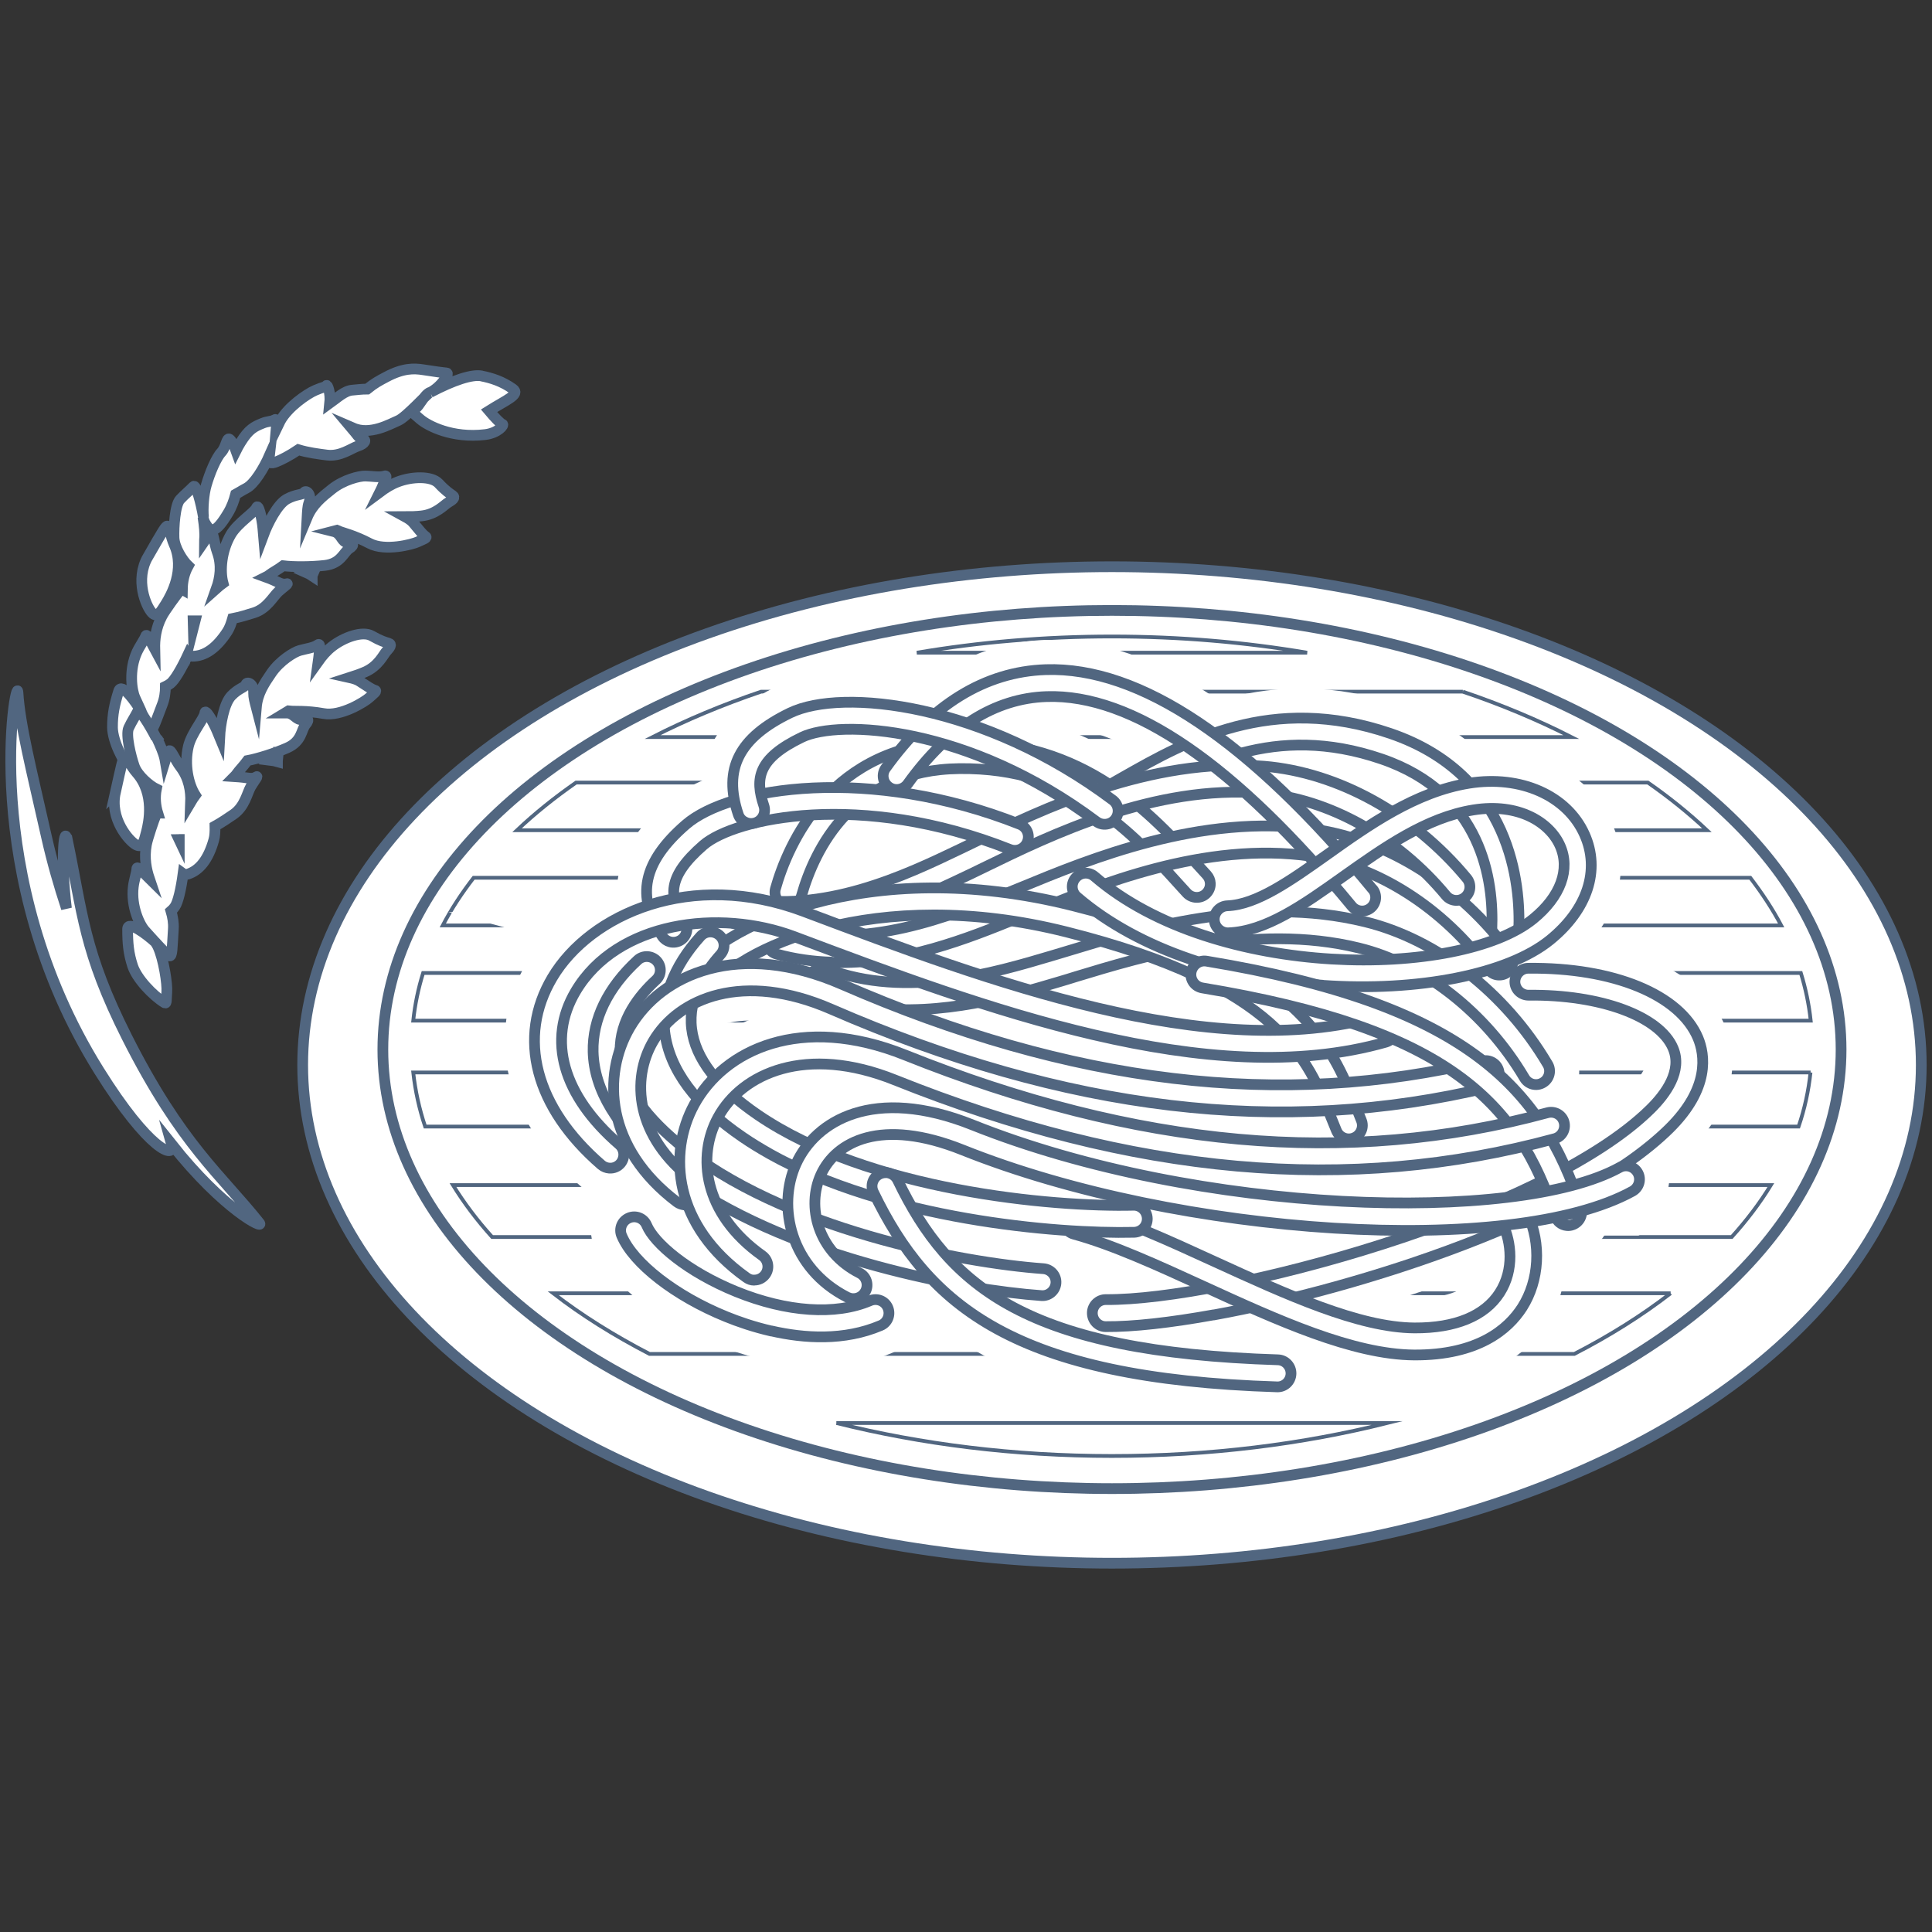
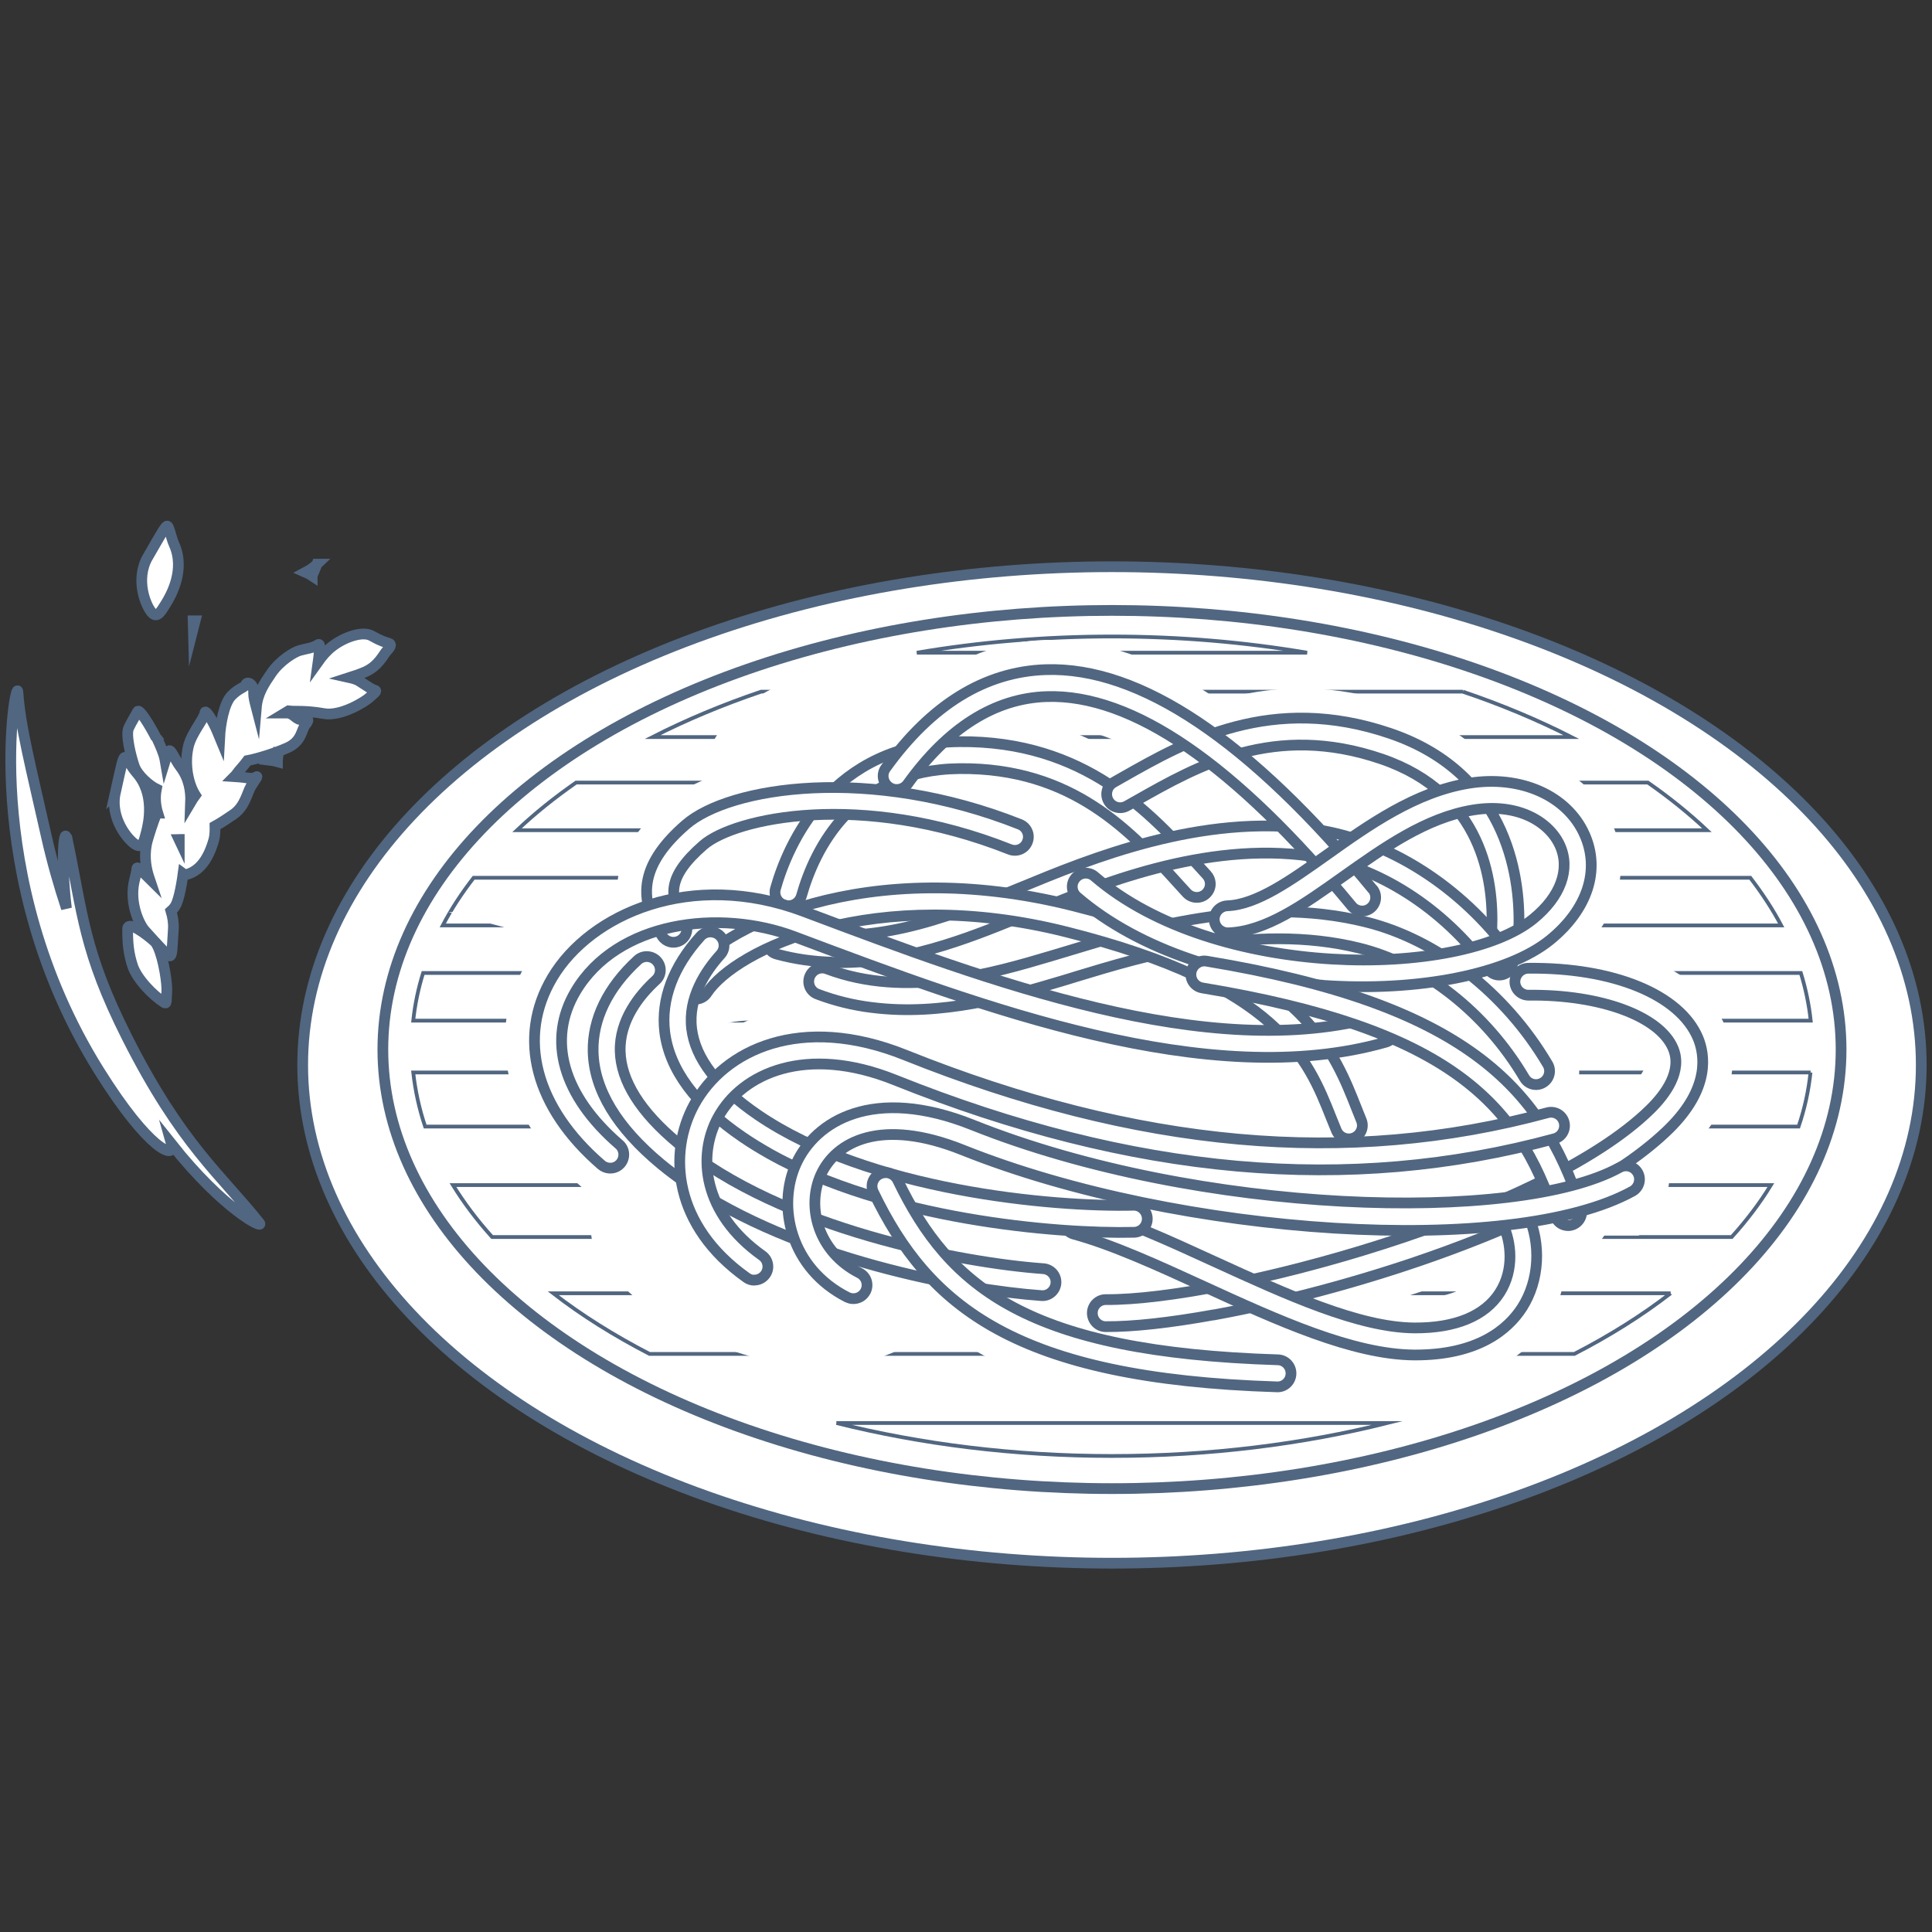
<svg xmlns="http://www.w3.org/2000/svg" id="_レイヤー_2" viewBox="0 0 180 180">
  <rect x="0" y="0" width="180" height="180" fill="#333333" stroke="none" />
  <defs>
    <style>.cls-1,.cls-2,.cls-3,.cls-4{fill:none;}.cls-5,.cls-2{stroke-linecap:round;stroke-linejoin:round;}.cls-5,.cls-2,.cls-3,.cls-6,.cls-4{stroke:#516680;}.cls-5,.cls-7,.cls-8,.cls-6{fill:#fff;}.cls-3{stroke-width:.35px;}.cls-3,.cls-8,.cls-6,.cls-4{stroke-miterlimit:10;}.cls-8{stroke:#fff;stroke-width:5.53px;}</style>
  </defs>
  <g id="_レイヤー_2-2">
    <g>
      <g>
        <ellipse class="cls-5" cx="103.6" cy="99.22" rx="75.4" ry="46.42" />
        <ellipse class="cls-2" cx="103.6" cy="97.78" rx="67.93" ry="40.91" />
        <g>
          <path class="cls-3" d="M163.07,81.78H44.13c-1.11,1.43-2.08,2.91-2.88,4.44h124.7c-.8-1.52-1.78-3-2.88-4.44Z" />
          <path class="cls-3" d="M153.52,72.91H53.67c-2.01,1.4-3.85,2.88-5.5,4.44h110.86c-1.66-1.56-3.49-3.04-5.5-4.44Z" />
          <path class="cls-3" d="M103.6,59.3c-6.31,0-12.41,.53-18.18,1.51h36.36c-5.77-.98-11.87-1.51-18.18-1.51Z" />
          <path class="cls-3" d="M136.29,64.44H70.91c-3.6,1.22-6.99,2.64-10.11,4.23h85.6c-3.12-1.59-6.51-3.01-10.11-4.23Z" />
          <path class="cls-3" d="M167.78,90.65H39.42c-.45,1.45-.76,2.93-.92,4.44H168.7c-.16-1.5-.47-2.98-.92-4.44Z" />
          <path class="cls-3" d="M155.65,120.49H51.54c2.66,2.06,5.67,3.94,8.97,5.65h86.17c3.3-1.7,6.31-3.59,8.97-5.65Z" />
          <path class="cls-3" d="M77.93,132.58c7.88,1.97,16.55,3.07,25.66,3.07s17.79-1.1,25.66-3.07h-51.33Z" />
          <path class="cls-3" d="M164.99,110.41H42.2c1.03,1.67,2.25,3.29,3.65,4.84h115.49c1.4-1.55,2.63-3.17,3.65-4.84Z" />
          <path class="cls-3" d="M168.69,99.92H38.5c.19,1.71,.56,3.4,1.11,5.04h127.96c.56-1.64,.93-3.33,1.11-5.04Z" />
        </g>
        <path class="cls-8" d="M113.08,122.5c-4.04,.73-7.54,1.12-10.06,1.1-.69,0-1.25-.57-1.25-1.27,0-.69,.57-1.26,1.27-1.25,10.97,.08,40.73-7.9,50.72-17.74,1.45-1.43,3-3.57,2.12-5.67-1.25-2.99-6.78-5.03-13.47-4.95-.69,0-1.26-.55-1.27-1.24,0-.69,.55-1.26,1.24-1.27,7.93-.09,14.13,2.46,15.82,6.5,.64,1.54,1.14,4.67-2.68,8.44-8.35,8.23-28.56,14.84-42.44,17.36Z" />
        <path class="cls-8" d="M112.76,82.29c.02,.36-.12,.72-.41,.99-.51,.47-1.31,.43-1.78-.08l-.73-.8c-4.4-4.86-9.88-10.9-20.44-10.79-9.93,.1-13.49,7.47-14.73,11.86-.19,.67-.88,1.06-1.55,.87-.67-.19-1.06-.88-.87-1.55,1.15-4.07,5.13-13.56,17.13-13.69,11.69-.12,17.84,6.66,22.33,11.62l.72,.79c.21,.23,.32,.51,.33,.79Z" />
        <path class="cls-8" d="M103.19,73.54c-.13,.34-.11,.73,.08,1.07,.34,.61,1.11,.82,1.71,.48l.94-.53c5.7-3.23,12.8-7.26,22.79-3.85,9.4,3.21,10.47,11.32,10.28,15.87-.03,.69,.51,1.28,1.2,1.31,.69,.03,1.28-.51,1.31-1.2,.18-4.23-.63-14.49-11.98-18.36-11.07-3.77-19.03,.74-24.85,4.04l-.93,.53c-.27,.15-.46,.38-.56,.65Z" />
        <path class="cls-8" d="M77.48,89.67c6.61,.22,12.81-2.3,17.21-4.08,.45-.18,.94-.39,1.46-.6,6.01-2.49,16.07-6.65,25.99-5.22,6.18,.89,12.36,4.84,16.53,10.56,.41,.56,1.2,.68,1.76,.27,.56-.41,.68-1.2,.27-1.76-4.57-6.26-11.37-10.58-18.21-11.57-10.59-1.53-21.06,2.8-27.31,5.38-.51,.21-1,.41-1.45,.59-5.21,2.11-13.08,5.31-20.71,3.23-.67-.18-1.36,.21-1.54,.88-.18,.67,.21,1.36,.88,1.54,1.71,.47,3.42,.7,5.11,.75Z" />
        <path class="cls-8" d="M73.6,86.5c6.61-.19,12.65-3.07,16.93-5.12,.44-.21,.92-.44,1.42-.69,5.85-2.85,15.64-7.62,25.62-6.79,6.22,.51,12.63,4.08,17.15,9.53,.44,.54,1.24,.61,1.77,.17,.54-.44,.61-1.24,.17-1.77-4.94-5.97-12-9.87-18.88-10.44-10.67-.88-20.85,4.08-26.93,7.04-.5,.24-.97,.47-1.41,.68-5.07,2.43-12.73,6.09-20.48,4.49-.68-.14-1.35,.3-1.49,.98-.14,.68,.3,1.35,.98,1.49,1.74,.36,3.46,.49,5.14,.44Z" />
        <path class="cls-8" d="M81.19,93.86c6.56,.85,12.97-1.05,17.52-2.4,.47-.14,.98-.29,1.51-.46,6.22-1.89,16.64-5.07,26.37-2.68,6.06,1.48,11.83,6.01,15.44,12.11,.35,.6,1.12,.8,1.72,.44,.6-.35,.8-1.13,.44-1.72-3.94-6.67-10.3-11.63-17.01-13.27-10.39-2.55-21.23,.75-27.7,2.72-.53,.16-1.03,.31-1.5,.45-5.39,1.6-13.53,4.02-20.93,1.22-.65-.25-1.38,.08-1.62,.73-.25,.65,.08,1.38,.73,1.62,1.66,.63,3.34,1.03,5.01,1.24Z" />
        <path class="cls-8" d="M127.9,82.87s-.02-.03-.03-.04c-11.41-13.85-21.66-20.73-30.45-20.44-5.65,.19-10.66,3.27-14.9,9.17-.41,.56-.28,1.35,.29,1.76,.56,.41,1.35,.28,1.76-.29,3.76-5.23,8.11-7.97,12.94-8.13,7.97-.26,17.54,6.31,28.43,19.52,.44,.54,1.24,.61,1.77,.17,.52-.43,.61-1.2,.2-1.73Z" />
        <path class="cls-8" d="M141.18,112.34c.47,0,.92,.27,1.13,.73,1.31,2.8,1.11,6.23-.49,8.74-1.31,2.04-4.12,4.46-10.06,4.43-5.73-.04-12.76-3.25-19.55-6.36-4.39-2.01-8.54-3.91-12.16-4.9-.67-.18-1.06-.88-.88-1.55,.18-.67,.87-1.07,1.55-.88,3.82,1.04,8.06,2.98,12.55,5.04,6.56,3,13.33,6.1,18.52,6.13,3.8,.02,6.54-1.11,7.93-3.27,1.4-2.18,1.05-4.77,.33-6.31-.29-.63-.02-1.38,.61-1.67,.17-.08,.36-.12,.54-.12Z" />
        <path class="cls-8" d="M71.87,124.01c-1.66-.38-3.12-.89-4.22-1.34-4.73-1.92-8.64-4.96-9.73-7.55-.27-.64,.03-1.38,.68-1.65,.64-.27,1.38,.03,1.65,.68,.7,1.68,3.8,4.34,8.35,6.19,4.71,1.91,9.25,2.22,12.47,.84,.64-.27,1.38,.02,1.65,.66,.27,.64-.02,1.38-.66,1.65-3.4,1.45-7.13,1.21-10.19,.51Z" />
        <path class="cls-8" d="M62.43,87.75c.33,.09,.7,.03,1.01-.17,.58-.39,.73-1.17,.35-1.75-1.49-2.24-1.69-4.11,1.74-7.09,2.92-2.53,14.65-5.12,28.56,.4,.65,.25,1.38-.06,1.63-.71,.26-.65-.06-1.38-.71-1.63-13.92-5.52-27.03-3.53-31.13,.04-3.99,3.47-4.67,6.67-2.18,10.39,.18,.27,.44,.45,.73,.52Z" />
        <path class="cls-8" d="M69.36,76.56c.3,.17,.67,.22,1.02,.1,.66-.22,1.01-.93,.79-1.59-.86-2.55-.55-4.41,3.54-6.38,3.48-1.68,15.48-1.1,27.45,7.86,.56,.41,1.35,.3,1.76-.25,.42-.56,.3-1.35-.25-1.76-11.99-8.98-25.16-10.48-30.06-8.12-4.76,2.3-6.25,5.21-4.83,9.45,.1,.31,.31,.55,.57,.69Z" />
        <path class="cls-8" d="M106.7,86.35c15.03,5.14,17.68,11.83,19.67,16.87,.16,.39,.31,.78,.46,1.15,.27,.64-.04,1.38-.68,1.64-.64,.27-1.38-.04-1.64-.68-.16-.38-.32-.78-.48-1.18-2.18-5.5-4.89-12.34-24.66-17.32-17.84-4.5-30.82,1.59-33.51,5.69-.38,.58-1.16,.74-1.74,.36-.58-.38-.74-1.16-.36-1.74,3.12-4.75,16.94-11.61,36.23-6.75,2.48,.62,4.7,1.28,6.71,1.97Z" />
        <path class="cls-8" d="M63.88,110.2c-.8-.56-1.57-1.14-2.31-1.75-4.1-3.4-6.22-6.92-6.31-10.46-.07-3.03,1.36-5.98,4.15-8.54,.51-.47,1.31-.43,1.78,.08,.47,.51,.44,1.31-.08,1.78-1.56,1.43-3.4,3.74-3.33,6.62,.07,2.78,1.88,5.67,5.4,8.59,9.65,8.01,26.48,11.14,34.03,11.68,.69,.05,1.22,.65,1.17,1.34-.05,.69-.65,1.22-1.34,1.17-7.26-.52-22.84-3.37-33.15-10.51Z" />
        <path class="cls-8" d="M71.66,107.47c-.85-.48-1.67-.98-2.46-1.52-4.4-3-6.84-6.3-7.27-9.82-.36-3.01,.79-6.08,3.33-8.89,.47-.52,1.26-.55,1.78-.09,.52,.47,.56,1.26,.09,1.78-1.42,1.57-3.04,4.04-2.69,6.91,.33,2.76,2.41,5.47,6.18,8.04,10.36,7.06,27.41,8.59,34.98,8.41,.69-.02,1.27,.53,1.29,1.23,.02,.7-.53,1.27-1.23,1.29-7.28,.17-23.06-1.2-33.99-7.33Z" />
        <path class="cls-8" d="M123.22,91.79c-8.27-.58-16.96-3.14-22.88-8.23-.53-.45-.59-1.25-.13-1.77,.45-.53,1.25-.59,1.77-.13,11.24,9.67,34.01,9.52,40.86,3.96,2.56-2.08,3.49-4.63,2.5-6.84-.96-2.15-3.83-4-8.07-3.32-4.4,.71-8.35,3.52-12.17,6.23-3.68,2.62-7.16,5.09-10.66,5.22-.69,.02-1.28-.52-1.31-1.21s.52-1.28,1.21-1.31c2.75-.1,5.93-2.37,9.3-4.76,3.86-2.75,8.24-5.86,13.23-6.66,4.81-.77,9.14,1.15,10.76,4.78,1.48,3.31,.28,6.98-3.21,9.82-3.95,3.21-12.34,4.86-21.21,4.23Z" />
        <path class="cls-8" d="M56.76,108.83c-.26-.02-.52-.12-.73-.3-6.18-5.34-7.89-11.86-4.57-17.45,3.53-5.93,12.93-10.11,23.41-6.17l.45,.17c16.67,6.27,37.43,14.08,53.11,9.59,.67-.19,1.36,.2,1.56,.86,.19,.67-.2,1.36-.86,1.56-16.48,4.71-37.66-3.26-54.69-9.66l-.45-.17c-6.96-2.62-16.48-1.43-20.36,5.1-2.68,4.52-1.21,9.71,4.05,14.26,.53,.45,.58,1.25,.13,1.78-.27,.31-.66,.46-1.04,.43Z" />
        <path class="cls-8" d="M63.75,112.25c-.23-.02-.47-.1-.67-.25-6.66-5.03-7.01-11.79-4.4-16.26,2.93-5.02,10.18-8.21,19.77-4.03,21.39,9.32,40.91,11.65,59.67,7.14,.68-.16,1.36,.25,1.52,.93,.16,.68-.25,1.36-.93,1.52-19.32,4.64-39.36,2.26-61.27-7.28-8.17-3.56-14.22-1.06-16.59,3-2.05,3.51-1.69,8.88,3.74,12.98,.55,.42,.66,1.21,.25,1.76-.27,.35-.68,.53-1.09,.5Z" />
        <path class="cls-8" d="M145.98,114.18c.17,.02,.34,0,.51-.06,.66-.22,1.02-.93,.8-1.59-3.68-11.23-10.79-18.99-34.87-22.98-.68-.12-1.33,.35-1.45,1.04-.11,.69,.35,1.33,1.04,1.45,22.93,3.8,29.42,10.68,32.89,21.28,.16,.49,.6,.82,1.08,.86Z" />
        <path class="cls-8" d="M82.46,109.26c-.17,0-.34,.05-.5,.12-.63,.3-.89,1.05-.59,1.68,5.13,10.64,13.21,17.39,37.61,18.15,.69,.03,1.28-.52,1.3-1.22,.02-.69-.52-1.28-1.22-1.3-23.23-.73-30.58-6.68-35.42-16.73-.22-.47-.7-.73-1.18-.71Z" />
        <path class="cls-8" d="M79.42,120.99c-.16-.01-.33-.06-.48-.13-5.29-2.69-6.58-8.43-4.77-12.43,1.8-3.98,7.2-7.32,16.45-3.62,21.05,8.42,50.73,9.22,60.26,3.97,.61-.34,1.37-.12,1.71,.49,.34,.61,.11,1.37-.49,1.71-11.21,6.18-42.12,4.28-62.41-3.84-7.59-3.04-11.81-.79-13.22,2.32-1.32,2.92-.33,7.14,3.62,9.15,.62,.31,.87,1.07,.55,1.69-.24,.47-.72,.72-1.21,.69Z" />
        <path class="cls-8" d="M70.24,119.27c-.23,0-.47-.08-.68-.23-6.81-4.83-7.36-11.58-4.88-16.13,2.78-5.1,9.93-8.51,19.64-4.62,21.65,8.68,41.23,10.44,59.86,5.38,.67-.18,1.36,.21,1.54,.88,.18,.67-.21,1.36-.88,1.54-19.17,5.21-39.28,3.42-61.46-5.47-8.27-3.32-14.24-.64-16.49,3.49-1.95,3.57-1.42,8.93,4.12,12.87,.57,.4,.7,1.19,.3,1.75-.26,.36-.67,.55-1.08,.53Z" />
        <path class="cls-5" d="M113.08,122.5c-4.04,.73-7.54,1.12-10.06,1.1-.69,0-1.25-.57-1.25-1.27,0-.69,.57-1.26,1.27-1.25,10.97,.08,40.73-7.9,50.72-17.74,1.45-1.43,3-3.57,2.12-5.67-1.25-2.99-6.78-5.03-13.47-4.95-.69,0-1.26-.55-1.27-1.24,0-.69,.55-1.26,1.24-1.27,7.93-.09,14.13,2.46,15.82,6.5,.64,1.54,1.14,4.67-2.68,8.44-8.35,8.23-28.56,14.84-42.44,17.36Z" />
        <path class="cls-5" d="M112.76,82.29c.02,.36-.12,.72-.41,.99-.51,.47-1.31,.43-1.78-.08l-.73-.8c-4.4-4.86-9.88-10.9-20.44-10.79-9.93,.1-13.49,7.47-14.73,11.86-.19,.67-.88,1.06-1.55,.87-.67-.19-1.06-.88-.87-1.55,1.15-4.07,5.13-13.56,17.13-13.69,11.69-.12,17.84,6.66,22.33,11.62l.72,.79c.21,.23,.32,.51,.33,.79Z" />
        <path class="cls-5" d="M103.19,73.54c-.13,.34-.11,.73,.08,1.07,.34,.61,1.11,.82,1.71,.48l.94-.53c5.7-3.23,12.8-7.26,22.79-3.85,9.4,3.21,10.47,11.32,10.28,15.87-.03,.69,.51,1.28,1.2,1.31,.69,.03,1.28-.51,1.31-1.2,.18-4.23-.63-14.49-11.98-18.36-11.07-3.77-19.03,.74-24.85,4.04l-.93,.53c-.27,.15-.46,.38-.56,.65Z" />
        <path class="cls-5" d="M77.48,89.67c6.61,.22,12.81-2.3,17.21-4.08,.45-.18,.94-.39,1.46-.6,6.01-2.49,16.07-6.65,25.99-5.22,6.18,.89,12.36,4.84,16.53,10.56,.41,.56,1.2,.68,1.76,.27,.56-.41,.68-1.2,.27-1.76-4.57-6.26-11.37-10.58-18.21-11.57-10.59-1.53-21.06,2.8-27.31,5.38-.51,.21-1,.41-1.45,.59-5.21,2.11-13.08,5.31-20.71,3.23-.67-.18-1.36,.21-1.54,.88-.18,.67,.21,1.36,.88,1.54,1.71,.47,3.42,.7,5.11,.75Z" />
-         <path class="cls-5" d="M73.6,86.5c6.61-.19,12.65-3.07,16.93-5.12,.44-.21,.92-.44,1.42-.69,5.85-2.85,15.64-7.62,25.62-6.79,6.22,.51,12.63,4.08,17.15,9.53,.44,.54,1.24,.61,1.77,.17,.54-.44,.61-1.24,.17-1.77-4.94-5.97-12-9.87-18.88-10.44-10.67-.88-20.85,4.08-26.93,7.04-.5,.24-.97,.47-1.41,.68-5.07,2.43-12.73,6.09-20.48,4.49-.68-.14-1.35,.3-1.49,.98-.14,.68,.3,1.35,.98,1.49,1.74,.36,3.46,.49,5.14,.44Z" />
        <path class="cls-5" d="M81.19,93.86c6.56,.85,12.97-1.05,17.52-2.4,.47-.14,.98-.29,1.51-.46,6.22-1.89,16.64-5.07,26.37-2.68,6.06,1.48,11.83,6.01,15.44,12.11,.35,.6,1.12,.8,1.72,.44,.6-.35,.8-1.13,.44-1.72-3.94-6.67-10.3-11.63-17.01-13.27-10.39-2.55-21.23,.75-27.7,2.72-.53,.16-1.03,.31-1.5,.45-5.39,1.6-13.53,4.02-20.93,1.22-.65-.25-1.38,.08-1.62,.73-.25,.65,.08,1.38,.73,1.62,1.66,.63,3.34,1.03,5.01,1.24Z" />
        <path class="cls-5" d="M127.9,82.87s-.02-.03-.03-.04c-11.41-13.85-21.66-20.73-30.45-20.44-5.65,.19-10.66,3.27-14.9,9.17-.41,.56-.28,1.35,.29,1.76,.56,.41,1.35,.28,1.76-.29,3.76-5.23,8.11-7.97,12.94-8.13,7.97-.26,17.54,6.31,28.43,19.52,.44,.54,1.24,.61,1.77,.17,.52-.43,.61-1.2,.2-1.73Z" />
        <path class="cls-5" d="M141.18,112.34c.47,0,.92,.27,1.13,.73,1.31,2.8,1.11,6.23-.49,8.74-1.31,2.04-4.12,4.46-10.06,4.43-5.73-.04-12.76-3.25-19.55-6.36-4.39-2.01-8.54-3.91-12.16-4.9-.67-.18-1.06-.88-.88-1.55,.18-.67,.87-1.07,1.55-.88,3.82,1.04,8.06,2.98,12.55,5.04,6.56,3,13.33,6.1,18.52,6.13,3.8,.02,6.54-1.11,7.93-3.27,1.4-2.18,1.05-4.77,.33-6.31-.29-.63-.02-1.38,.61-1.67,.17-.08,.36-.12,.54-.12Z" />
-         <path class="cls-5" d="M71.87,124.01c-1.66-.38-3.12-.89-4.22-1.34-4.73-1.92-8.64-4.96-9.73-7.55-.27-.64,.03-1.38,.68-1.65,.64-.27,1.38,.03,1.65,.68,.7,1.68,3.8,4.34,8.35,6.19,4.71,1.91,9.25,2.22,12.47,.84,.64-.27,1.38,.02,1.65,.66,.27,.64-.02,1.38-.66,1.65-3.4,1.45-7.13,1.21-10.19,.51Z" />
        <path class="cls-5" d="M62.43,87.75c.33,.09,.7,.03,1.01-.17,.58-.39,.73-1.17,.35-1.75-1.49-2.24-1.69-4.11,1.74-7.09,2.92-2.53,14.65-5.12,28.56,.4,.65,.25,1.38-.06,1.63-.71,.26-.65-.06-1.38-.71-1.63-13.92-5.52-27.03-3.53-31.13,.04-3.99,3.47-4.67,6.67-2.18,10.39,.18,.27,.44,.45,.73,.52Z" />
-         <path class="cls-5" d="M69.36,76.56c.3,.17,.67,.22,1.02,.1,.66-.22,1.01-.93,.79-1.59-.86-2.55-.55-4.41,3.54-6.38,3.48-1.68,15.48-1.1,27.45,7.86,.56,.41,1.35,.3,1.76-.25,.42-.56,.3-1.35-.25-1.76-11.99-8.98-25.16-10.48-30.06-8.12-4.76,2.3-6.25,5.21-4.83,9.45,.1,.31,.31,.55,.57,.69Z" />
        <path class="cls-5" d="M106.7,86.35c15.03,5.14,17.68,11.83,19.67,16.87,.16,.39,.31,.78,.46,1.15,.27,.64-.04,1.38-.68,1.64-.64,.27-1.38-.04-1.64-.68-.16-.38-.32-.78-.48-1.18-2.18-5.5-4.89-12.34-24.66-17.32-17.84-4.5-30.82,1.59-33.51,5.69-.38,.58-1.16,.74-1.74,.36-.58-.38-.74-1.16-.36-1.74,3.12-4.75,16.94-11.61,36.23-6.75,2.48,.62,4.7,1.28,6.71,1.97Z" />
        <path class="cls-5" d="M63.88,110.2c-.8-.56-1.57-1.14-2.31-1.75-4.1-3.4-6.22-6.92-6.31-10.46-.07-3.03,1.36-5.98,4.15-8.54,.51-.47,1.31-.43,1.78,.08,.47,.51,.44,1.31-.08,1.78-1.56,1.43-3.4,3.74-3.33,6.62,.07,2.78,1.88,5.67,5.4,8.59,9.65,8.01,26.48,11.14,34.03,11.68,.69,.05,1.22,.65,1.17,1.34-.05,.69-.65,1.22-1.34,1.17-7.26-.52-22.84-3.37-33.15-10.51Z" />
        <path class="cls-5" d="M71.66,107.47c-.85-.48-1.67-.98-2.46-1.52-4.4-3-6.84-6.3-7.27-9.82-.36-3.01,.79-6.08,3.33-8.89,.47-.52,1.26-.55,1.78-.09,.52,.47,.56,1.26,.09,1.78-1.42,1.57-3.04,4.04-2.69,6.91,.33,2.76,2.41,5.47,6.18,8.04,10.36,7.06,27.41,8.59,34.98,8.41,.69-.02,1.27,.53,1.29,1.23,.02,.7-.53,1.27-1.23,1.29-7.28,.17-23.06-1.2-33.99-7.33Z" />
        <path class="cls-5" d="M123.22,91.79c-8.27-.58-16.96-3.14-22.88-8.23-.53-.45-.59-1.25-.13-1.77,.45-.53,1.25-.59,1.77-.13,11.24,9.67,34.01,9.52,40.86,3.96,2.56-2.08,3.49-4.63,2.5-6.84-.96-2.15-3.83-4-8.07-3.32-4.4,.71-8.35,3.52-12.17,6.23-3.68,2.62-7.16,5.09-10.66,5.22-.69,.02-1.28-.52-1.31-1.21s.52-1.28,1.21-1.31c2.75-.1,5.93-2.37,9.3-4.76,3.86-2.75,8.24-5.86,13.23-6.66,4.81-.77,9.14,1.15,10.76,4.78,1.48,3.31,.28,6.98-3.21,9.82-3.95,3.21-12.34,4.86-21.21,4.23Z" />
        <path class="cls-5" d="M56.76,108.83c-.26-.02-.52-.12-.73-.3-6.18-5.34-7.89-11.86-4.57-17.45,3.53-5.93,12.93-10.11,23.41-6.17l.45,.17c16.67,6.27,37.43,14.08,53.11,9.59,.67-.19,1.36,.2,1.56,.86,.19,.67-.2,1.36-.86,1.56-16.48,4.71-37.66-3.26-54.69-9.66l-.45-.17c-6.96-2.62-16.48-1.43-20.36,5.1-2.68,4.52-1.21,9.71,4.05,14.26,.53,.45,.58,1.25,.13,1.78-.27,.31-.66,.46-1.04,.43Z" />
-         <path class="cls-5" d="M63.75,112.25c-.23-.02-.47-.1-.67-.25-6.66-5.03-7.01-11.79-4.4-16.26,2.93-5.02,10.18-8.21,19.77-4.03,21.39,9.32,40.91,11.65,59.67,7.14,.68-.16,1.36,.25,1.52,.93,.16,.68-.25,1.36-.93,1.52-19.32,4.64-39.36,2.26-61.27-7.28-8.17-3.56-14.22-1.06-16.59,3-2.05,3.51-1.69,8.88,3.74,12.98,.55,.42,.66,1.21,.25,1.76-.27,.35-.68,.53-1.09,.5Z" />
        <path class="cls-5" d="M145.98,114.18c.17,.02,.34,0,.51-.06,.66-.22,1.02-.93,.8-1.59-3.68-11.23-10.79-18.99-34.87-22.98-.68-.12-1.33,.35-1.45,1.04-.11,.69,.35,1.33,1.04,1.45,22.93,3.8,29.42,10.68,32.89,21.28,.16,.49,.6,.82,1.08,.86Z" />
        <path class="cls-5" d="M82.46,109.26c-.17,0-.34,.05-.5,.12-.63,.3-.89,1.05-.59,1.68,5.13,10.64,13.21,17.39,37.61,18.15,.69,.03,1.28-.52,1.3-1.22,.02-.69-.52-1.28-1.22-1.3-23.23-.73-30.58-6.68-35.42-16.73-.22-.47-.7-.73-1.18-.71Z" />
        <path class="cls-5" d="M79.42,120.99c-.16-.01-.33-.06-.48-.13-5.29-2.69-6.58-8.43-4.77-12.43,1.8-3.98,7.2-7.32,16.45-3.62,21.05,8.42,50.73,9.22,60.26,3.97,.61-.34,1.37-.12,1.71,.49,.34,.61,.11,1.37-.49,1.71-11.21,6.18-42.12,4.28-62.41-3.84-7.59-3.04-11.81-.79-13.22,2.32-1.32,2.92-.33,7.14,3.62,9.15,.62,.31,.87,1.07,.55,1.69-.24,.47-.72,.72-1.21,.69Z" />
        <path class="cls-5" d="M70.24,119.27c-.23,0-.47-.08-.68-.23-6.81-4.83-7.36-11.58-4.88-16.13,2.78-5.1,9.93-8.51,19.64-4.62,21.65,8.68,41.23,10.44,59.86,5.38,.67-.18,1.36,.21,1.54,.88,.18,.67-.21,1.36-.88,1.54-19.17,5.21-39.28,3.42-61.46-5.47-8.27-3.32-14.24-.64-16.49,3.49-1.95,3.57-1.42,8.93,4.12,12.87,.57,.4,.7,1.19,.3,1.75-.26,.36-.67,.55-1.08,.53Z" />
        <g>
          <g>
            <path class="cls-6" d="M29.53,52.56c-.15,.37-.29,.72-.42,1.01-.01,.03-.02,.06-.02,.08-.18-.12-.38-.23-.61-.33,.42-.22,.77-.48,1.06-.76Z" />
-             <path class="cls-6" d="M44.9,35.03c-.91-.19-2.65,.39-4.82,1.53,1.02-.51,1.84-1.79,1.54-1.81-.3-.02-1.3-.16-2.19-.3-.88-.14-1.88-.16-3.44,.67-.64,.34-1.09,.57-1.78,1.13-.53,0-1,.07-1.39,.1-.71,.05-1.43,.74-2.1,1.22,.1-.94-.21-1.79-.31-1.65-.13,.17-.27,.11-1.05,.45-.78,.34-2.52,1.54-3.24,2.83-.15,.28-.27,.52-.38,.75,.05-.56,.02-.96-.15-.85-.31,.2-.62,.12-1.14,.34-.76,.31-1.26,.53-2.04,1.79-.17,.27-.3,.52-.42,.76-.17-.48-.41-.92-.6-1.07-.28-.21-.31,.73-.77,1.22-.47,.49-1.07,1.91-1.4,3.06-.24,.81-.35,2.19-.26,3-.24-1.4-.7-3.12-.93-2.88-.38,.4-.77,.7-1.25,1.21-.48,.51-.6,2.61-.57,3.55,.03,.94,.82,2.16,1.33,2.64-.4,.72-.54,1.48-.55,2.18-.05-.03-.11-.01-.18,.07-.33,.38-1.43,1.89-1.71,2.42-.6,1.13-.7,2.22-.68,3.1-.4-.74-.74-1.52-.84-1.24-.13,.36-.54,.9-.82,1.5-.77,1.69-.49,3.6-.18,4.26,.03,.05,.55,1.19,.59,1.29-.56-.96-1.85-2.74-2.11-1.92-.39,1.25-.59,2.17-.58,3.41,.02,1.24,.96,3.17,1.82,4.16,.16,.18,.22-.26,.49-.91,.27-.65,.63-2.97,.46-4.28-.02-.16-.06-.33-.12-.51,.35,.76,.76,1.58,.9,1.66,.24,.14,.44-.59,1.09-2.27,.21-.54,.29-1.11,.29-1.68,.17-.08,.34-.18,.48-.29,.38-.3,1.01-1.35,1.64-2.71,.08,.11,.21,.18,.4,.18,1.12,0,2.21-.7,3.26-2.32,.19-.3,.35-.72,.48-1.19,.71-.14,1.42-.36,1.99-.54,1.21-.38,1.77-1.5,2.28-1.97,.51-.46,1.08-.83,.71-.72-.37,.1-.77-.18-1.18-.35-.16-.06-.39-.18-.7-.29,.1-.05,.21-.11,.32-.2,.29-.23,.75-.45,1.29-.85,.98,.12,2.64,.11,3.87-.03,1.53-.17,1.76-1.24,2.3-1.58,.54-.33,.32-.58-.18-.56-.5,.02-.55-.71-1.11-.96-.06-.03-.13-.05-.21-.07,.12-.03,.24-.06,.36-.1,.1,.04,.19,.07,.24,.1,.22,.11,1.35,.36,2.79,1.12,1.44,.76,3.99,.09,4.49-.15,.5-.24,.95-.36,.7-.52-.25-.15-.54-.55-1.14-1.26-.16-.19-.43-.38-.76-.56,.52,0,1.05-.02,1.52-.07,1.38-.14,2.14-1.04,2.52-1.26s.69-.44,.41-.64c-.28-.2-.64-.41-1.31-1.13-.67-.72-2.51-.65-3.83-.14-.58,.22-1.14,.57-1.65,.95,.1-.2,.18-.38,.23-.5,.27-.66,.55-1.13,.15-.99-.4,.14-1.15,0-1.71-.01-.56-.02-2.05,.35-3.14,1.22-.96,.76-1.81,1.45-2.31,2.65,.03-.55,.05-1.04,.16-1.34,.32-.85-.26-1.27-.44-1-.18,.26-.71,.13-1.61,.62-.88,.49-1.77,2.27-2.17,3.34-.02-.24-.05-.45-.06-.63-.08-.93-.42-2.37-.6-1.91s-1.73,1.4-2.38,2.5c-.89,1.51-1.04,3.38-.73,4.53-.22,.16-.43,.33-.62,.5,.35-.98,.53-2.19,.07-3.43-.27-.74-.35-1.84-.56-1.74-.11,.06-.28,.25-.63,.76,0-.07,.02-.13,.02-.19,.05-.47-.02-1.26-.15-2.06,.05,.2,.11,.4,.2,.56,.51,.9,.96,1.04,2.15-.95,.33-.55,.54-1.14,.69-1.72,.23-.12,.56-.35,.99-.57,.75-.38,1.64-1.87,2.16-3.04-.08,.7,.04,.81,.66,.57,.42-.16,1.23-.57,2.04-1.12,.88,.27,1.89,.4,2.68,.5,1.26,.15,2.24-.64,2.89-.85s.8-.59,.42-.65-.56-.48-.86-.79c-.09-.09-.17-.22-.28-.35,.07,.03,.13,.06,.2,.09,1.6,.77,3.54-.37,4.26-.67,.72-.3,2.77-2.58,2.96-2.63-.55,.21-1.07,1.4-1.33,1.46-.67,.16-.33,.41,.39,1.03,.72,.63,3,1.82,6.07,1.45,1.19-.14,1.81-.9,1.61-.97-.19-.06-.72-.62-1.25-1.25,1.59-1,2.94-1.52,2.23-2.03-1-.72-2.02-1.03-2.93-1.21Z" />
            <path class="cls-6" d="M18.15,57.84s-.03,.1-.04,.14c0-.05-.01-.09-.02-.14,.02,0,.04,0,.06,0Z" />
          </g>
          <path class="cls-6" d="M13.78,51.88c1.24-2.15,1.56-2.74,1.76-2.86s.36,.98,.68,1.7c1.07,2.36-.29,4.76-.77,5.53-.48,.77-.81,1.36-1.29,.84-.55-.59-1.62-3.07-.38-5.22Z" />
        </g>
        <g>
          <path class="cls-7" d="M25.95,69.78c-.03,.39-.06,.77-.1,1.09,0,.03,0,.06,0,.09-.21-.06-.43-.1-.68-.13,.34-.34,.59-.69,.78-1.04Zm-11.39-1.02c-.65-1.26-1.59-2.77-1.74-2.47-.25,.5-.53,.89-.83,1.53-.3,.63,.21,2.67,.52,3.56,.31,.88,1.42,1.82,2.06,2.13-.16,.8-.08,1.57,.13,2.25-.06,0-.11,.02-.15,.12-.2,.46-.8,2.23-.91,2.82-.23,1.26,0,2.33,.28,3.16-.6-.59-1.16-1.23-1.17-.93-.01,.38-.25,1.02-.33,1.68-.23,1.84,.6,3.59,1.1,4.12,.04,.04,.88,.98,.95,1.05-.82-.75-2.58-2.07-2.58-1.21,0,1.31,.08,2.25,.47,3.43,.39,1.18,1.86,2.74,2.98,3.43,.21,.13,.14-.32,.2-1.02s-.28-3.03-.83-4.22c-.07-.14-.16-.3-.27-.45,.56,.62,1.19,1.28,1.35,1.32,.27,.06,.24-.7,.36-2.49,.04-.57-.06-1.15-.22-1.69,.14-.12,.27-.27,.37-.42,.28-.4,.56-1.59,.76-3.07,.11,.08,.25,.11,.44,.05,1.06-.34,1.9-1.33,2.42-3.19,.1-.34,.12-.8,.11-1.28,.63-.35,1.24-.77,1.74-1.11,1.04-.73,1.25-1.96,1.59-2.56,.35-.59,.79-1.11,.47-.9-.32,.21-.79,.06-1.23,.02-.17-.01-.43-.05-.76-.07,.08-.08,.16-.17,.24-.29,.21-.3,.58-.66,.98-1.2,.97-.18,2.55-.68,3.69-1.18,1.41-.62,1.31-1.71,1.73-2.19,.42-.48,.14-.65-.34-.48-.47,.17-.73-.52-1.35-.58-.06,0-.14,0-.22,0,.1-.06,.21-.13,.32-.2,.1,.01,.2,.01,.26,.02,.24,.04,1.39-.06,3,.23,1.6,.3,3.84-1.1,4.25-1.48,.41-.38,.8-.63,.51-.7-.28-.07-.68-.36-1.46-.86-.21-.13-.53-.23-.89-.31,.5-.16,.99-.33,1.43-.52,1.28-.55,1.73-1.63,2.03-1.95s.53-.63,.2-.73c-.33-.1-.73-.2-1.59-.69-.85-.49-2.59,.13-3.7,1-.49,.38-.92,.88-1.29,1.4,.03-.22,.06-.41,.07-.55,.06-.71,.19-1.24-.15-.99-.34,.25-1.09,.35-1.63,.5-.54,.15-1.85,.95-2.64,2.1-.69,1.01-1.3,1.92-1.41,3.22-.14-.54-.26-1-.25-1.33,.05-.91-.62-1.13-.72-.83-.09,.3-.65,.33-1.36,1.07-.69,.72-1.02,2.69-1.08,3.84-.09-.22-.18-.42-.25-.58-.36-.86-1.11-2.14-1.14-1.65s-1.24,1.85-1.53,3.1c-.4,1.7,0,3.53,.65,4.55-.16,.22-.31,.44-.44,.66,.04-1.04-.15-2.25-.95-3.3-.48-.62-.88-1.66-1.05-1.5-.09,.09-.19,.32-.37,.91-.01-.06-.02-.13-.04-.19-.1-.47-.4-1.19-.75-1.93,.1,.18,.22,.35,.36,.48m1.74,8.99c0,.05,0,.1,0,.15-.02-.04-.04-.08-.06-.13,.02,0,.04-.02,.05-.02Zm-5.95-4.38c.54-2.42,.67-3.08,.83-3.25s.63,.83,1.15,1.42c1.72,1.94,1.14,4.63,.91,5.51-.23,.88-.36,1.54-.98,1.19-.7-.4-2.45-2.45-1.91-4.87Zm-4.5,4.3c1.47,7.01,1.53,10.47,5.58,18.51,5.04,10,8.82,12.87,12.34,17.3,.53,.66-3.28-1.16-8.19-7.35,.43,1.52-2.11,.59-6.74-6.82C-2.15,81.55,1.55,62.51,1.67,64.5c.19,3.06,1.22,7.05,2.67,13.5,.51,2.27,1.15,4.5,1.85,6.63-.55-4.53-.21-7.63,.02-6.52Z" />
          <path class="cls-4" d="M25.95,69.78c-.03,.39-.06,.77-.1,1.09,0,.03,0,.06,0,.09-.21-.06-.43-.1-.68-.13,.34-.34,.59-.69,.78-1.04Zm-11.39-1.02c-.65-1.26-1.59-2.77-1.74-2.47-.25,.5-.53,.89-.83,1.53-.3,.63,.21,2.67,.52,3.56,.31,.88,1.42,1.82,2.06,2.13-.16,.8-.08,1.57,.13,2.25-.06,0-.11,.02-.15,.12-.2,.46-.8,2.23-.91,2.82-.23,1.26,0,2.33,.28,3.16-.6-.59-1.16-1.23-1.17-.93-.01,.38-.25,1.02-.33,1.68-.23,1.84,.6,3.59,1.1,4.12,.04,.04,.88,.98,.95,1.05-.82-.75-2.58-2.07-2.58-1.21,0,1.31,.08,2.25,.47,3.43,.39,1.18,1.86,2.74,2.98,3.43,.21,.13,.14-.32,.2-1.02s-.28-3.03-.83-4.22c-.07-.14-.16-.3-.27-.45,.56,.62,1.19,1.28,1.35,1.32,.27,.06,.24-.7,.36-2.49,.04-.57-.06-1.15-.22-1.69,.14-.12,.27-.27,.37-.42,.28-.4,.56-1.59,.76-3.07,.11,.08,.25,.11,.44,.05,1.06-.34,1.9-1.33,2.42-3.19,.1-.34,.12-.8,.11-1.28,.63-.35,1.24-.77,1.74-1.11,1.04-.73,1.25-1.96,1.59-2.56,.35-.59,.79-1.11,.47-.9-.32,.21-.79,.06-1.23,.02-.17-.01-.43-.05-.76-.07,.08-.08,.16-.17,.24-.29,.21-.3,.58-.66,.98-1.2,.97-.18,2.55-.68,3.69-1.18,1.41-.62,1.31-1.71,1.73-2.19,.42-.48,.14-.65-.34-.48-.47,.17-.73-.52-1.35-.58-.06,0-.14,0-.22,0,.1-.06,.21-.13,.32-.2,.1,.01,.2,.01,.26,.02,.24,.04,1.39-.06,3,.23,1.6,.3,3.84-1.1,4.25-1.48,.41-.38,.8-.63,.51-.7-.28-.07-.68-.36-1.46-.86-.21-.13-.53-.23-.89-.31,.5-.16,.99-.33,1.43-.52,1.28-.55,1.73-1.63,2.03-1.95s.53-.63,.2-.73c-.33-.1-.73-.2-1.59-.69-.85-.49-2.59,.13-3.7,1-.49,.38-.92,.88-1.29,1.4,.03-.22,.06-.41,.07-.55,.06-.71,.19-1.24-.15-.99-.34,.25-1.09,.35-1.63,.5-.54,.15-1.85,.95-2.64,2.1-.69,1.01-1.3,1.92-1.41,3.22-.14-.54-.26-1-.25-1.33,.05-.91-.62-1.13-.72-.83-.09,.3-.65,.33-1.36,1.07-.69,.72-1.02,2.69-1.08,3.84-.09-.22-.18-.42-.25-.58-.36-.86-1.11-2.14-1.14-1.65s-1.24,1.85-1.53,3.1c-.4,1.7,0,3.53,.65,4.55-.16,.22-.31,.44-.44,.66,.04-1.04-.15-2.25-.95-3.3-.48-.62-.88-1.66-1.05-1.5-.09,.09-.19,.32-.37,.91-.01-.06-.02-.13-.04-.19-.1-.47-.4-1.19-.75-1.93,.1,.18,.22,.35,.36,.48m1.74,8.99c0,.05,0,.1,0,.15-.02-.04-.04-.08-.06-.13,.02,0,.04-.02,.05-.02Zm-5.95-4.38c.54-2.42,.67-3.08,.83-3.25s.63,.83,1.15,1.42c1.72,1.94,1.14,4.63,.91,5.51-.23,.88-.36,1.54-.98,1.19-.7-.4-2.45-2.45-1.91-4.87Zm-4.5,4.3c1.47,7.01,1.53,10.47,5.58,18.51,5.04,10,8.82,12.87,12.34,17.3,.53,.66-3.28-1.16-8.19-7.35,.43,1.52-2.11,.59-6.74-6.82C-2.15,81.55,1.55,62.51,1.67,64.5c.19,3.06,1.22,7.05,2.67,13.5,.51,2.27,1.15,4.5,1.85,6.63-.55-4.53-.21-7.63,.02-6.52Z" />
        </g>
      </g>
      <rect class="cls-1" width="180" height="180" />
    </g>
  </g>
</svg>